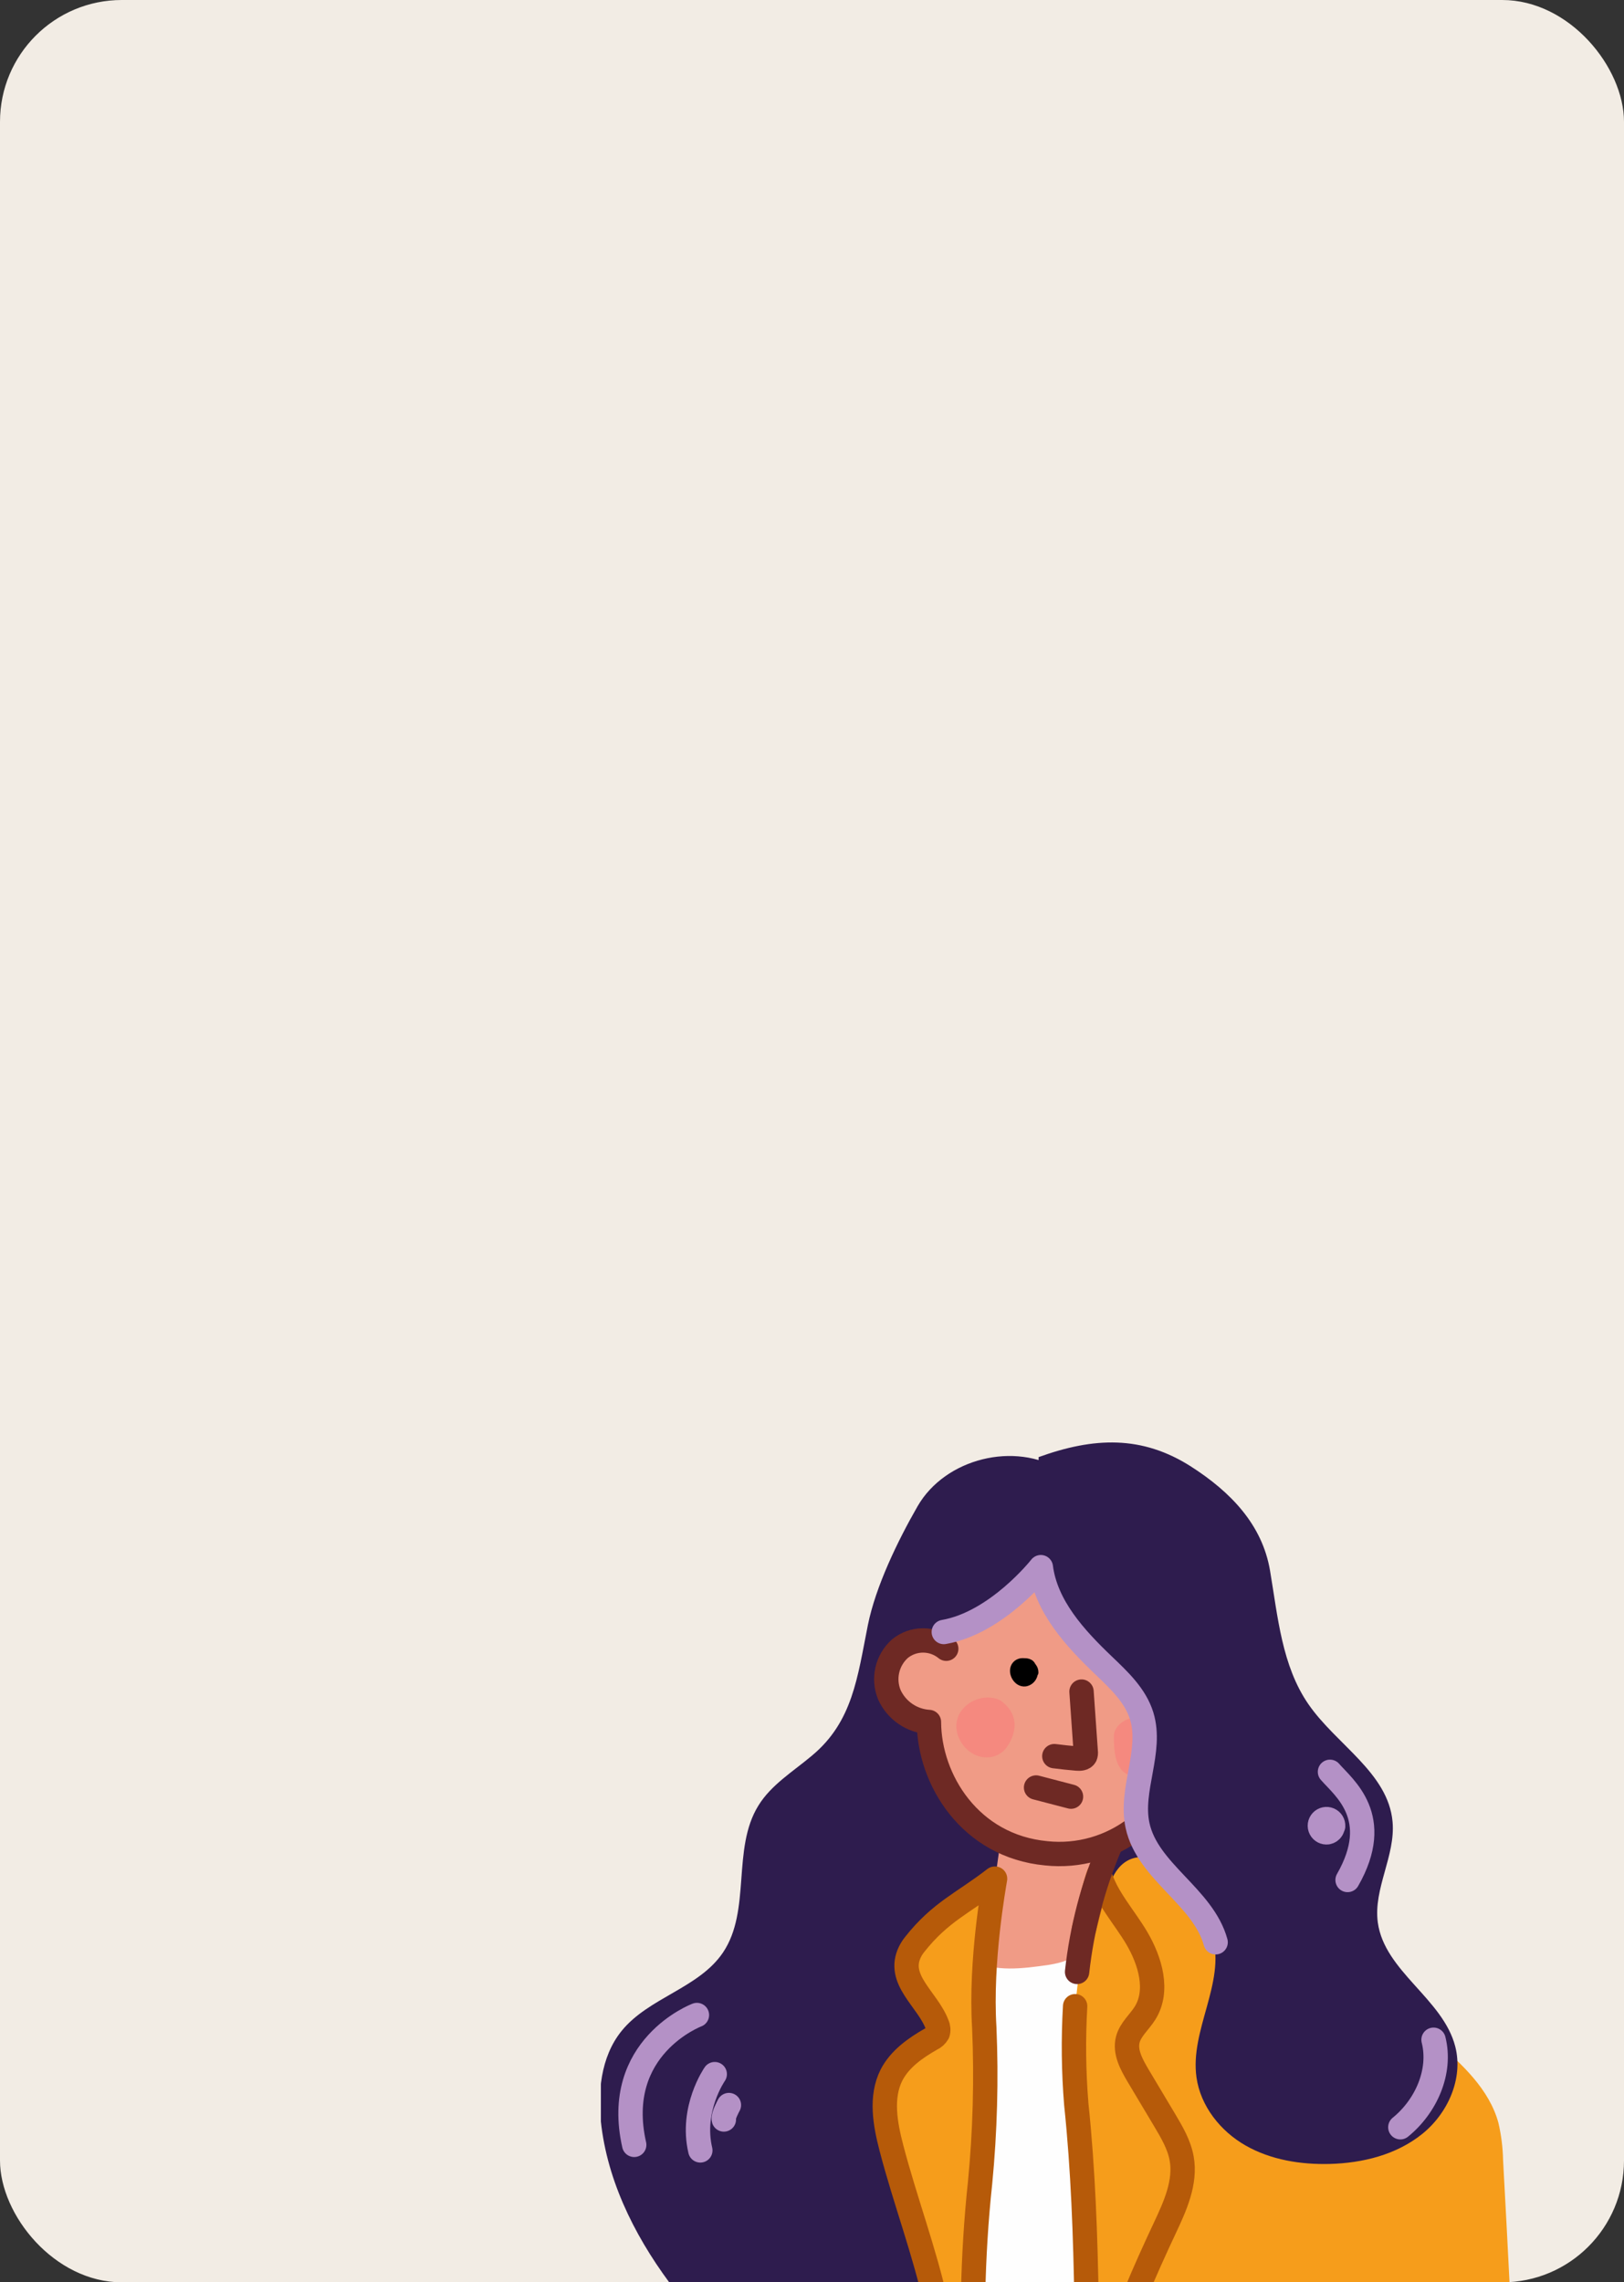
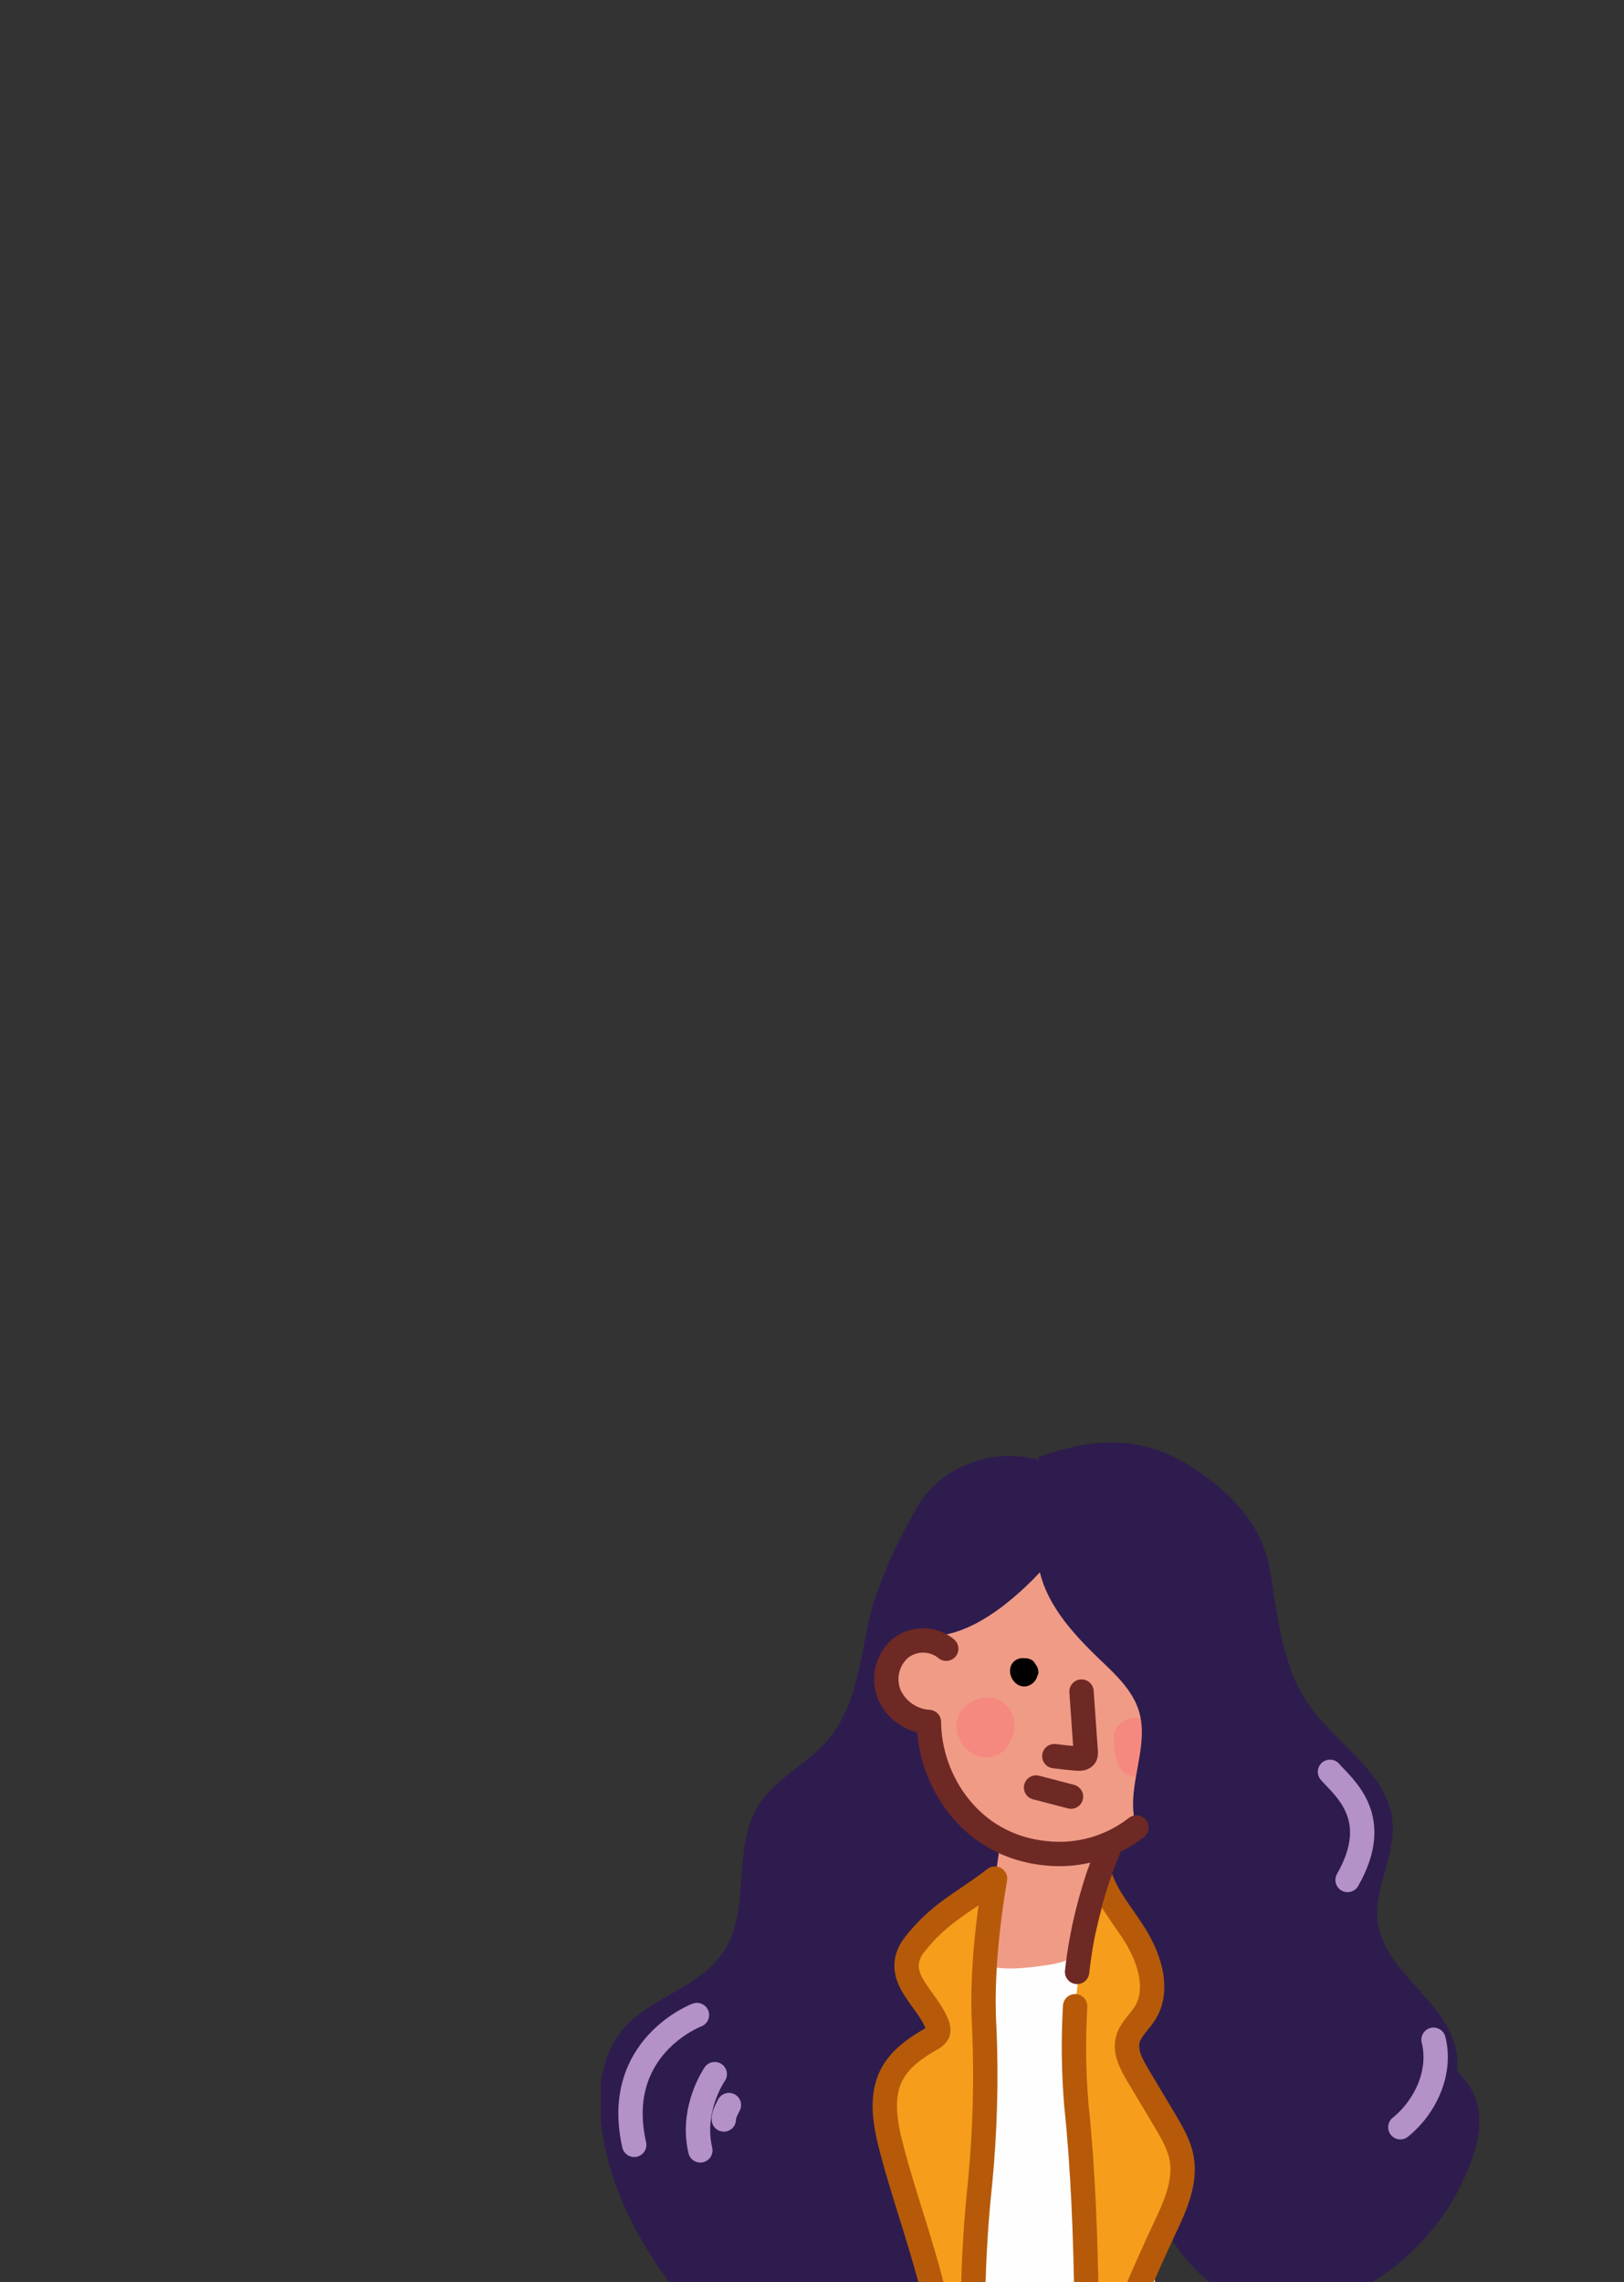
<svg xmlns="http://www.w3.org/2000/svg" width="200" height="281" viewBox="0 0 200 281" fill="none">
  <rect x="0" y="0" width="200" height="281" fill="#333333" stroke="none" />
-   <rect width="200" height="281" rx="15" fill="#F2ECE4" />
  <g clip-path="url(#clip0_2184_480)">
-     <path d="M118.108 228.669C119.521 229.677 119.675 231.673 119.703 233.406L120.452 281.958C120.684 297.294 120.907 312.64 122.083 327.936C122.365 331.661 122.701 335.445 121.92 339.098C121.138 342.751 119.053 346.331 115.677 347.942C111.856 349.757 107.345 348.749 103.237 347.697C97.404 346.204 91.066 344.375 87.64 339.429C87.267 338.969 87.038 338.408 86.981 337.818C86.981 337.011 87.513 336.317 87.981 335.663C91.479 330.776 92.07 324.383 91.697 318.384C91.325 312.386 90.189 306.392 90.707 300.407C90.925 297.902 91.407 295.234 90.302 292.975C89.394 291.101 87.576 289.88 86.213 288.278C83.719 285.274 83.142 281.168 82.665 277.298C82.143 273.078 81.62 268.803 82.211 264.593C83.088 258.458 86.273 252.913 89.662 247.722C91.87 244.346 94.189 241.048 96.618 237.826C99.13 234.491 101.893 231.138 105.655 229.318C109.416 227.499 114.45 227.644 117.263 230.729" fill="#F69D1B" />
    <path d="M130.73 181.026C124.973 177.423 116.409 179.556 113.011 185.436C110.575 189.674 107.836 195.314 106.877 200.101C105.6 206.499 105.019 211.971 100.003 216.146C97.681 218.106 94.983 219.726 93.401 222.299C90.089 227.635 92.547 235.194 89.035 240.399C86.073 244.791 79.89 245.93 76.555 250.045C73.951 253.253 73.547 257.759 74.074 261.843C75.033 269.307 78.681 276.213 83.297 282.166C84.643 284.016 86.251 285.659 88.072 287.044C90.144 288.519 92.57 289.413 94.996 290.189C98.426 291.287 102.138 292.176 105.591 291.137C109.585 289.934 112.452 286.3 113.919 282.398C115.387 278.495 115.696 274.271 116.191 270.146C117.527 259.184 119.244 245.694 122.061 235.013C122.602 232.966 122.365 229.758 123.519 227.952C125.237 225.262 132.284 230.598 134.66 232.73C137.036 234.863 138.035 238.175 138.222 241.352C138.408 244.528 137.876 247.704 137.713 250.903C137.323 258.647 139.062 266.35 142.742 273.178C145.405 278.087 149.43 282.706 154.864 284.036C159.339 285.129 164.119 283.791 168.121 281.513C174.135 278.075 178.754 272.642 181.175 266.158C182.083 263.626 182.665 260.781 181.692 258.263C180.647 255.54 178.058 253.78 175.904 251.82C170.452 246.878 167.222 239.981 164.873 233.021C162.524 226.06 160.925 218.841 158.058 212.08C153.438 201.262 145.744 192.033 135.927 185.536" fill="#2E1C4E" />
    <path d="M136.763 223.551C136.763 223.551 137.076 225.23 135.854 228.969C134.632 232.708 132.996 236.297 132.856 240.644C132.818 242.768 132.666 244.888 132.401 246.996L119.144 249.719C119.144 249.719 115.864 244.791 116.018 244.437C116.172 244.083 122.047 234.99 122.047 234.99L123.56 224.204L136.763 223.551Z" fill="#F09B86" />
    <path d="M116.532 202.992C115.727 202.331 114.718 201.97 113.676 201.97C112.635 201.97 111.625 202.331 110.821 202.992C110.045 203.688 109.504 204.607 109.273 205.623C109.042 206.639 109.132 207.701 109.53 208.664C109.961 209.611 110.642 210.423 111.5 211.013C112.358 211.603 113.361 211.948 114.401 212.012C112.792 217.984 118.035 224.304 123.687 226.814C129.339 229.323 134.8 228.429 139.953 224.999L148.553 210.751C148.553 210.751 143.047 199.049 142.22 197.991C141.393 196.934 132.324 187.333 131.675 186.698C131.025 186.062 123.36 181.312 122.856 181.806C122.352 182.301 116.95 188.563 116.668 190.364C116.386 192.165 115.464 196.444 115.464 196.444L116.532 202.992Z" fill="#F09B86" />
    <path d="M132.988 239.859C132.411 241.274 130.639 241.674 129.126 241.919C125.968 242.373 122.574 242.826 119.73 241.379C116.459 260.848 113.992 280.428 112.329 300.121C111.375 311.397 110.689 322.718 111.221 334.021C122.202 333.601 133.098 331.917 143.692 329.002C144.051 328.942 144.387 328.785 144.664 328.548C145.046 328.149 145.037 327.523 145.005 326.969C144.024 310.634 143.044 294.3 142.065 277.965C141.379 266.548 140.68 255.037 137.622 244.015C137.345 243.008 137.022 241.964 136.259 241.229C135.496 240.494 134.233 240.199 133.429 240.862" fill="#FEFEFE" />
    <path d="M133.192 208.269L133.71 215.642C133.74 215.828 133.718 216.018 133.647 216.191C133.465 216.527 132.997 216.545 132.62 216.513C131.693 216.435 130.768 216.336 129.844 216.218" stroke="#6E2924" stroke-width="3" stroke-linecap="round" stroke-linejoin="round" />
    <path d="M131.897 221.201L127.595 220.08" stroke="#6E2924" stroke-width="3" stroke-linecap="round" stroke-linejoin="round" />
    <path d="M125.696 204.675C126.441 204.621 126.945 204.648 127.122 205.279C127.169 205.435 127.184 205.599 127.166 205.761C127.147 205.922 127.097 206.079 127.017 206.221C126.936 206.363 126.828 206.487 126.699 206.586C126.57 206.686 126.422 206.758 126.264 206.799C125.505 206.903 124.901 205.891 125.355 205.238C125.476 205.097 125.63 204.987 125.802 204.918C125.975 204.848 126.162 204.822 126.348 204.841C126.533 204.86 126.711 204.923 126.866 205.025C127.022 205.127 127.15 205.266 127.24 205.428C127.306 205.604 127.332 205.791 127.317 205.978C127.302 206.165 127.246 206.346 127.153 206.508C127.061 206.671 126.933 206.811 126.78 206.92C126.627 207.028 126.453 207.101 126.268 207.134C125.223 207.271 124.451 205.746 125.155 204.979C125.859 204.212 127.427 204.888 127.386 205.937" fill="black" />
    <path d="M125.696 204.675C126.441 204.621 126.945 204.648 127.122 205.279C127.169 205.435 127.184 205.599 127.166 205.761C127.147 205.922 127.097 206.079 127.017 206.221C126.936 206.363 126.828 206.487 126.699 206.586C126.57 206.686 126.422 206.758 126.264 206.799C125.505 206.903 124.901 205.891 125.355 205.238C125.476 205.097 125.63 204.987 125.802 204.918C125.975 204.848 126.162 204.822 126.348 204.841C126.533 204.86 126.711 204.923 126.866 205.025C127.022 205.127 127.15 205.266 127.24 205.428C127.306 205.604 127.332 205.791 127.317 205.978C127.302 206.165 127.246 206.346 127.153 206.508C127.061 206.671 126.933 206.811 126.78 206.92C126.627 207.028 126.453 207.101 126.268 207.134C125.223 207.271 124.451 205.746 125.155 204.979C125.859 204.212 127.427 204.888 127.386 205.937" stroke="black" stroke-linecap="round" stroke-linejoin="round" />
    <path d="M123.265 209.394C126.409 211.726 124.315 214.839 123.647 215.524C123.352 215.804 123.005 216.023 122.625 216.168C122.245 216.313 121.841 216.381 121.434 216.368C119.162 216.341 117.309 213.886 117.881 211.708C118.454 209.53 121.289 208.314 123.265 209.394" fill="#F5897F" />
    <path d="M142.656 214.975C141.806 209.553 137.204 211.577 137.177 213.718C137.177 215.198 137.177 218.188 139.362 218.632C139.845 218.728 140.344 218.694 140.809 218.535C141.274 218.375 141.689 218.096 142.011 217.725C142.319 217.341 142.537 216.893 142.649 216.414C142.76 215.935 142.763 215.437 142.656 214.957" fill="#F5897F" />
-     <path d="M162.588 239.709C167.434 243.466 172.174 247.343 176.809 251.339C180.057 254.134 183.406 257.237 184.532 261.357C184.884 262.871 185.078 264.418 185.109 265.972C186.25 286.917 187.381 307.885 186.927 328.852C186.89 330.436 186.831 332.07 186.132 333.49C184.251 337.292 179.067 337.646 174.819 337.573C163.83 337.388 152.841 337.913 141.92 339.143C140.775 339.275 139.562 339.402 138.522 338.907C136.423 337.918 136.137 335.096 136.155 332.773C136.223 325.272 136.405 317.74 135.478 310.294C134.764 304.541 133.388 298.837 133.401 293.052C133.401 288.02 134.465 283.069 135.046 278.078C136.7 263.88 134.533 249.465 135.982 235.244C136.25 232.581 137.132 229.368 139.739 228.742C141.466 228.329 143.192 229.3 144.71 230.23L165.369 242.935" fill="#F69D1B" />
    <path d="M131.07 190.074C131.07 190.074 123.224 200.687 115.505 201.376C107.785 202.066 115.291 186.725 115.291 186.725L121.87 181.806L128.121 181.498L136.958 187.614L131.07 190.074Z" fill="#2E1C4E" />
    <path d="M127.904 179.401C134.687 176.951 140.625 176.679 146.709 180.581C151.557 183.694 155.45 187.705 156.409 193.381C157.368 199.058 157.863 205.074 161.125 209.807C164.56 214.798 170.957 218.269 171.498 224.291C171.875 228.479 169.117 232.526 169.68 236.692C170.503 242.726 177.717 246.08 179.221 251.978C180.225 255.908 178.313 260.196 175.132 262.746C171.952 265.296 167.808 266.321 163.751 266.426C160.176 266.516 156.509 265.927 153.401 264.157C150.294 262.387 147.849 259.302 147.35 255.767C146.527 249.973 150.903 244.16 149.353 238.525C147.804 232.889 140.966 229.84 139.744 224.136C138.79 219.699 141.593 214.993 140.257 210.651C139.485 208.137 137.463 206.241 135.56 204.426C132.029 201.054 128.463 197.166 127.836 192.333" fill="#2E1C4E" />
    <path d="M165.958 231.464C170.37 223.751 165.504 220.121 163.791 218.147" stroke="#B491C6" stroke-width="3" stroke-linecap="round" stroke-linejoin="round" />
    <path d="M172.455 261.906C175.608 259.352 177.535 255.064 176.544 251.134" stroke="#B491C6" stroke-width="3" stroke-linecap="round" stroke-linejoin="round" />
    <path d="M121.216 249.623C121.489 256.007 121.316 262.403 120.698 268.763C118.722 287.144 120.457 304.082 121.534 322.482C117.259 310.099 118.131 296.546 115.31 283.754C113.869 277.216 111.471 270.931 109.78 264.456C109.008 261.498 108.417 258.222 109.78 255.499C110.798 253.508 112.729 252.146 114.678 251.039C115.022 250.889 115.308 250.631 115.491 250.304C115.591 249.961 115.562 249.593 115.41 249.27C114.247 246.139 110.357 243.734 112.075 240.285C112.234 239.971 112.426 239.675 112.647 239.4C115.828 235.362 118.722 234.25 122.511 231.301H122.543C122.42 232.091 120.707 241.402 121.216 249.623Z" fill="#F69D1B" stroke="#B65A09" stroke-width="3" stroke-linecap="round" stroke-linejoin="round" />
    <path d="M132.406 247.005C132.172 251.024 132.219 255.054 132.547 259.066C134.242 275.242 133.665 291.577 134.228 307.83C133.883 296.155 138.462 284.939 143.428 274.362C144.71 271.639 146.059 268.685 145.523 265.741C145.218 264.044 144.314 262.519 143.433 261.035L140.13 255.504C139.33 254.143 138.499 252.623 138.894 251.107C139.226 249.846 140.33 248.956 141.02 247.845C142.738 245.081 141.652 241.433 140.003 238.625C138.49 236.047 136.159 233.538 135.387 230.684C135.328 230.466 134.36 233.942 133.488 237.54" fill="#F69D1B" />
    <path d="M132.406 247.005C132.172 251.024 132.219 255.054 132.547 259.066C134.242 275.242 133.665 291.577 134.228 307.83C133.883 296.155 138.462 284.939 143.428 274.362C144.71 271.639 146.059 268.685 145.523 265.741C145.218 264.044 144.314 262.519 143.433 261.035L140.13 255.504C139.33 254.143 138.499 252.623 138.894 251.107C139.226 249.846 140.33 248.956 141.02 247.845C142.738 245.081 141.652 241.433 140.003 238.625C138.49 236.047 136.159 233.538 135.387 230.684C135.328 230.466 134.36 233.942 133.488 237.54" stroke="#B65A09" stroke-width="3" stroke-linecap="round" stroke-linejoin="round" />
    <path d="M136.691 227.281C134.597 232.224 133.235 237.446 132.647 242.781" stroke="#6E2924" stroke-width="3" stroke-linecap="round" stroke-linejoin="round" />
-     <path d="M163.115 224.037C163.569 224 163.905 224.037 164.023 224.418C164.053 224.517 164.062 224.62 164.051 224.723C164.039 224.826 164.007 224.925 163.956 225.015C163.905 225.104 163.836 225.183 163.754 225.246C163.672 225.309 163.578 225.354 163.478 225.38C163.361 225.381 163.246 225.352 163.145 225.295C163.043 225.238 162.958 225.155 162.898 225.055C162.839 224.954 162.807 224.84 162.806 224.723C162.805 224.607 162.835 224.492 162.892 224.391C162.969 224.301 163.066 224.232 163.176 224.188C163.286 224.144 163.404 224.128 163.522 224.14C163.639 224.152 163.752 224.192 163.85 224.257C163.949 224.322 164.03 224.41 164.087 224.513C164.13 224.624 164.147 224.743 164.138 224.862C164.129 224.981 164.094 225.096 164.034 225.199C163.975 225.303 163.894 225.392 163.796 225.46C163.698 225.528 163.587 225.573 163.469 225.593C163.302 225.615 163.132 225.585 162.983 225.507C162.833 225.429 162.712 225.307 162.635 225.157C162.558 225.008 162.529 224.838 162.552 224.671C162.575 224.504 162.649 224.349 162.764 224.226C162.879 224.103 163.029 224.018 163.194 223.984C163.359 223.949 163.531 223.967 163.686 224.033C163.841 224.1 163.971 224.213 164.059 224.356C164.147 224.5 164.189 224.667 164.178 224.835" stroke="#B491C6" stroke-width="3" stroke-linecap="round" stroke-linejoin="round" />
    <path d="M116.532 202.992C115.727 202.331 114.718 201.97 113.676 201.97C112.635 201.97 111.625 202.331 110.821 202.992C110.045 203.688 109.504 204.607 109.273 205.623C109.042 206.639 109.132 207.701 109.53 208.664C109.961 209.611 110.642 210.423 111.5 211.013C112.358 211.603 113.361 211.948 114.401 212.012C114.428 219.136 119.485 227.304 128.853 228.179C132.826 228.6 136.806 227.461 139.953 225.003" stroke="#6E2924" stroke-width="3" stroke-linecap="round" stroke-linejoin="round" />
-     <path d="M149.708 239.133C148.163 233.506 141.321 230.457 140.09 224.753C139.131 220.32 141.934 215.61 140.603 211.273C139.831 208.754 137.809 206.862 135.905 205.043C132.375 201.671 128.808 197.783 128.181 192.95C128.181 192.95 122.807 199.797 116.232 200.932" stroke="#B491C6" stroke-width="3" stroke-linecap="round" stroke-linejoin="round" />
    <path d="M85.828 248.09C85.828 248.09 75.378 252.01 78.104 264.075" stroke="#B491C6" stroke-width="3" stroke-linecap="round" stroke-linejoin="round" />
    <path d="M88.022 255.368C88.022 255.368 85.041 259.633 86.246 264.756" stroke="#B491C6" stroke-width="3" stroke-linecap="round" stroke-linejoin="round" />
    <path d="M89.767 259.175C89.767 259.175 89.008 260.536 89.144 260.949" stroke="#B491C6" stroke-width="3" stroke-linecap="round" stroke-linejoin="round" />
  </g>
  <defs>
    <clipPath id="clip0_2184_480">
      <rect width="113" height="106" fill="white" transform="translate(74 175)" />
    </clipPath>
  </defs>
</svg>